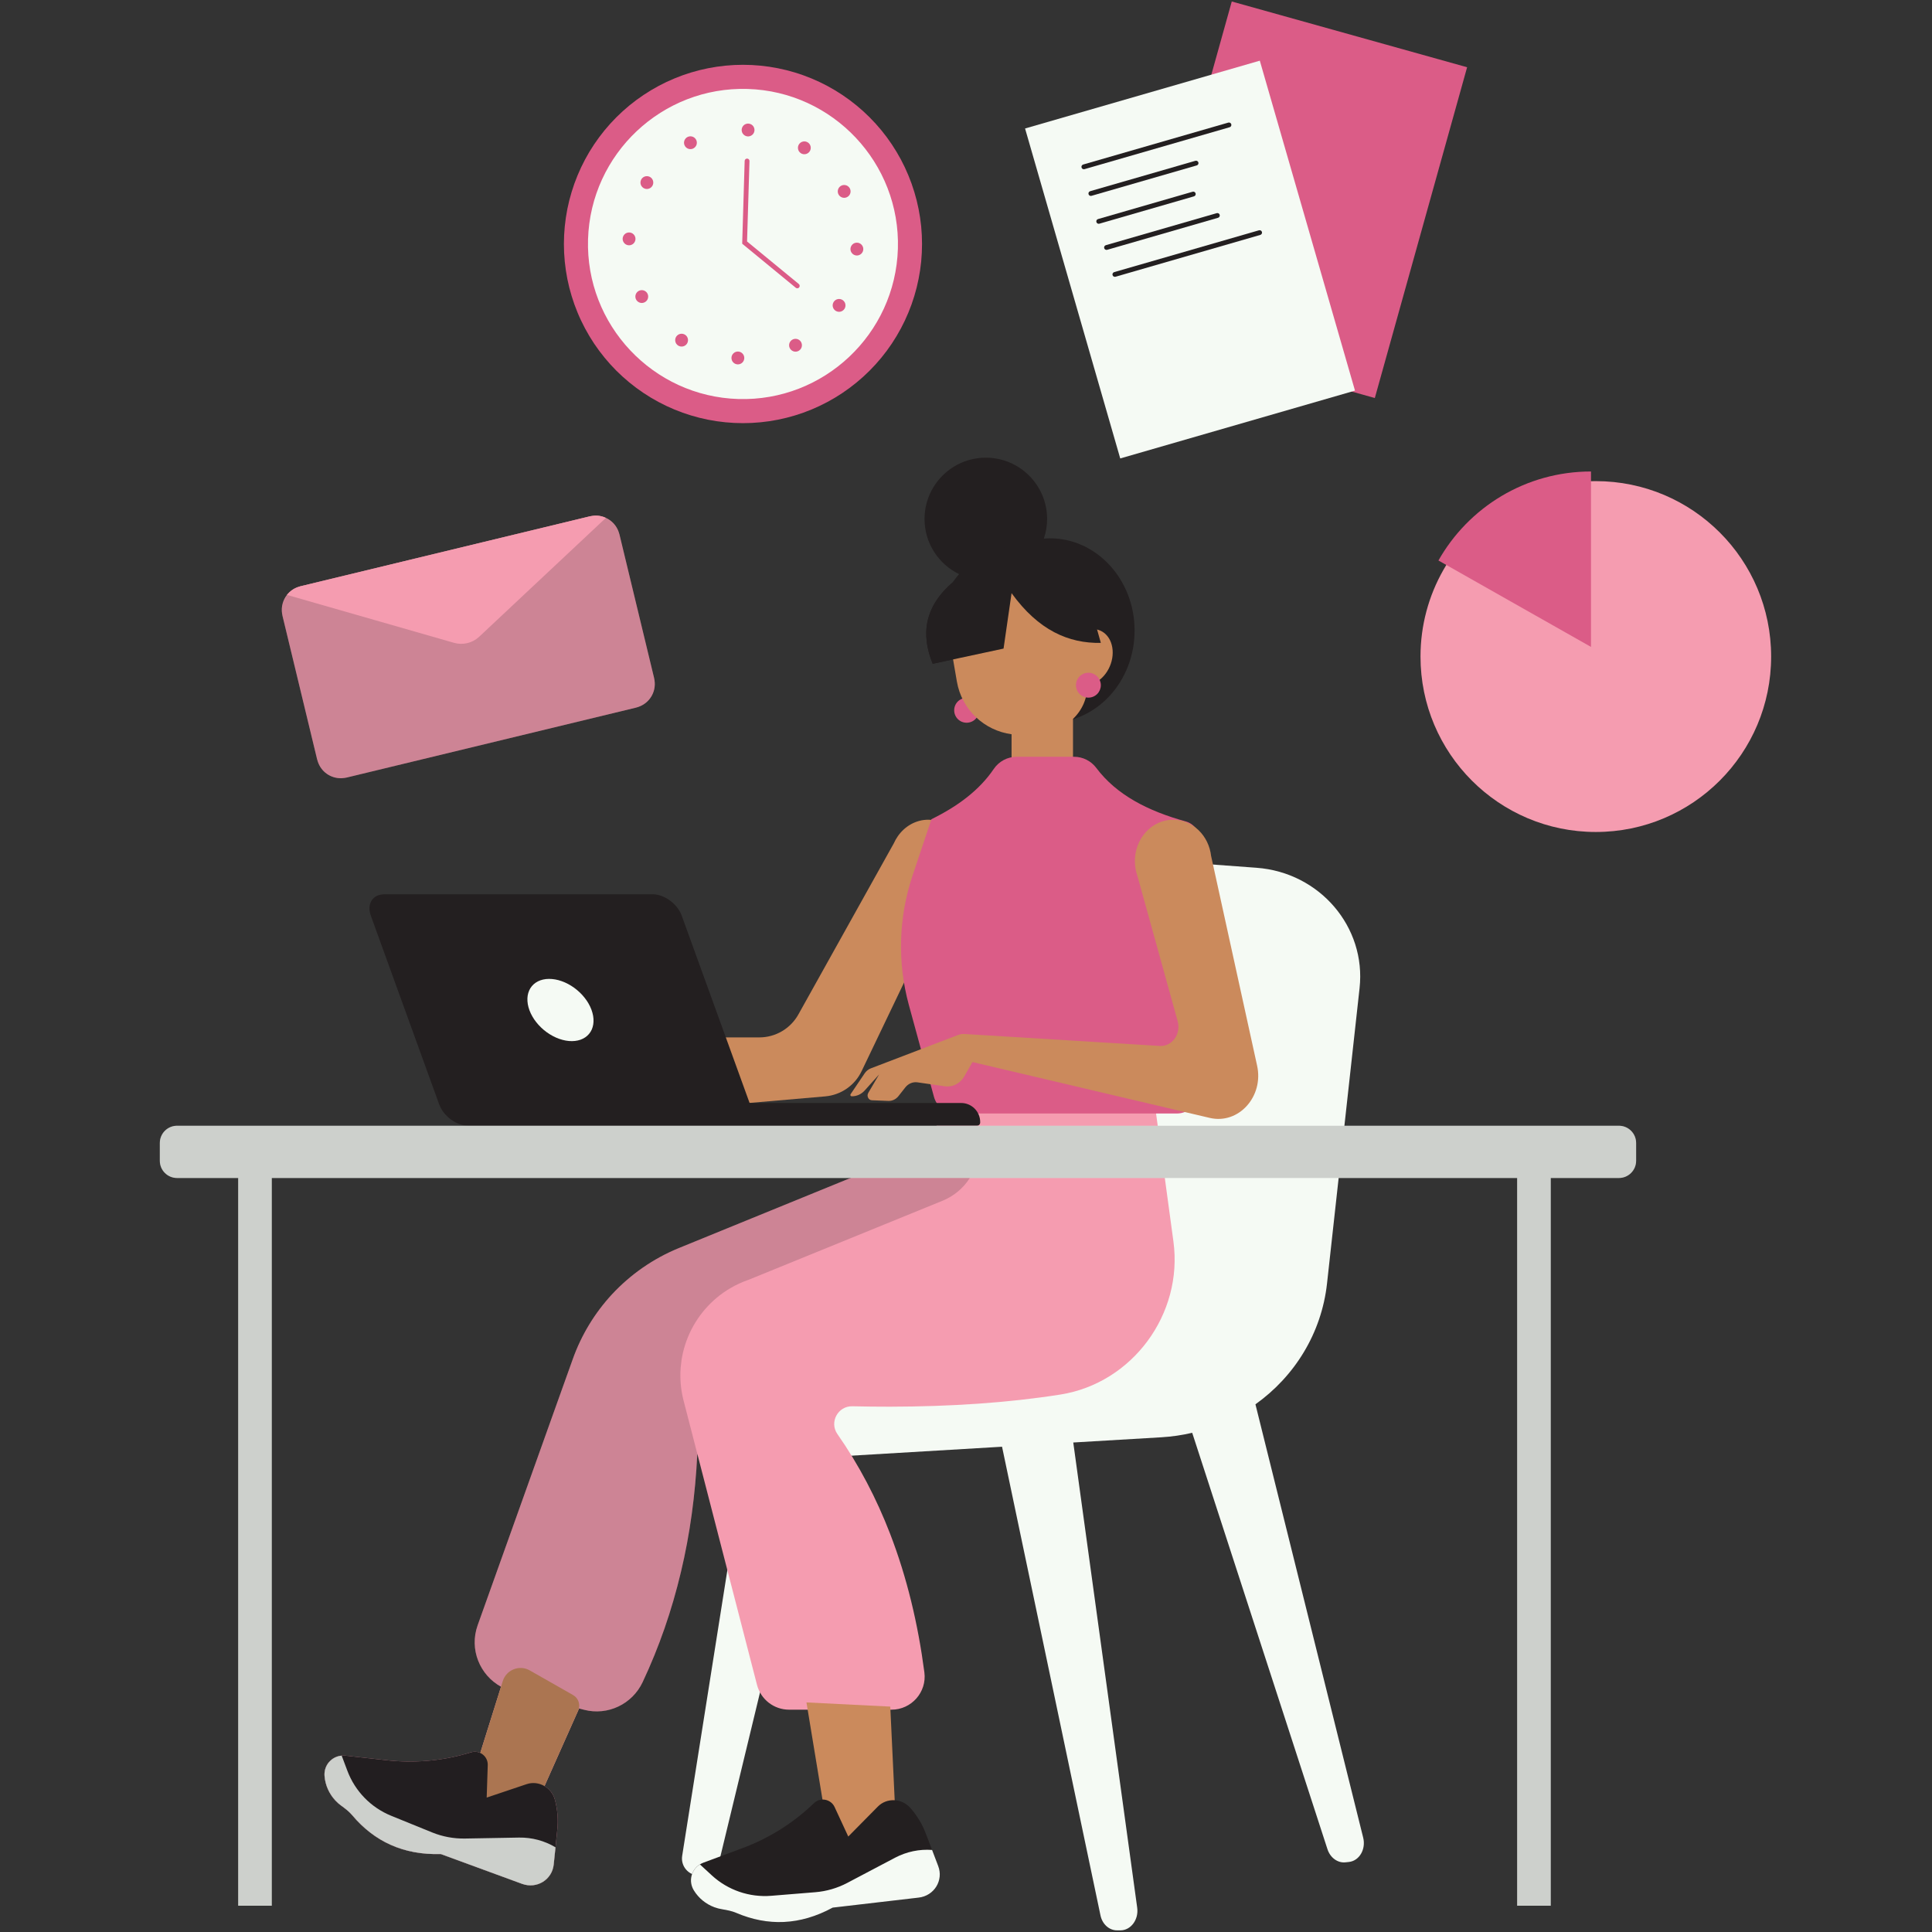
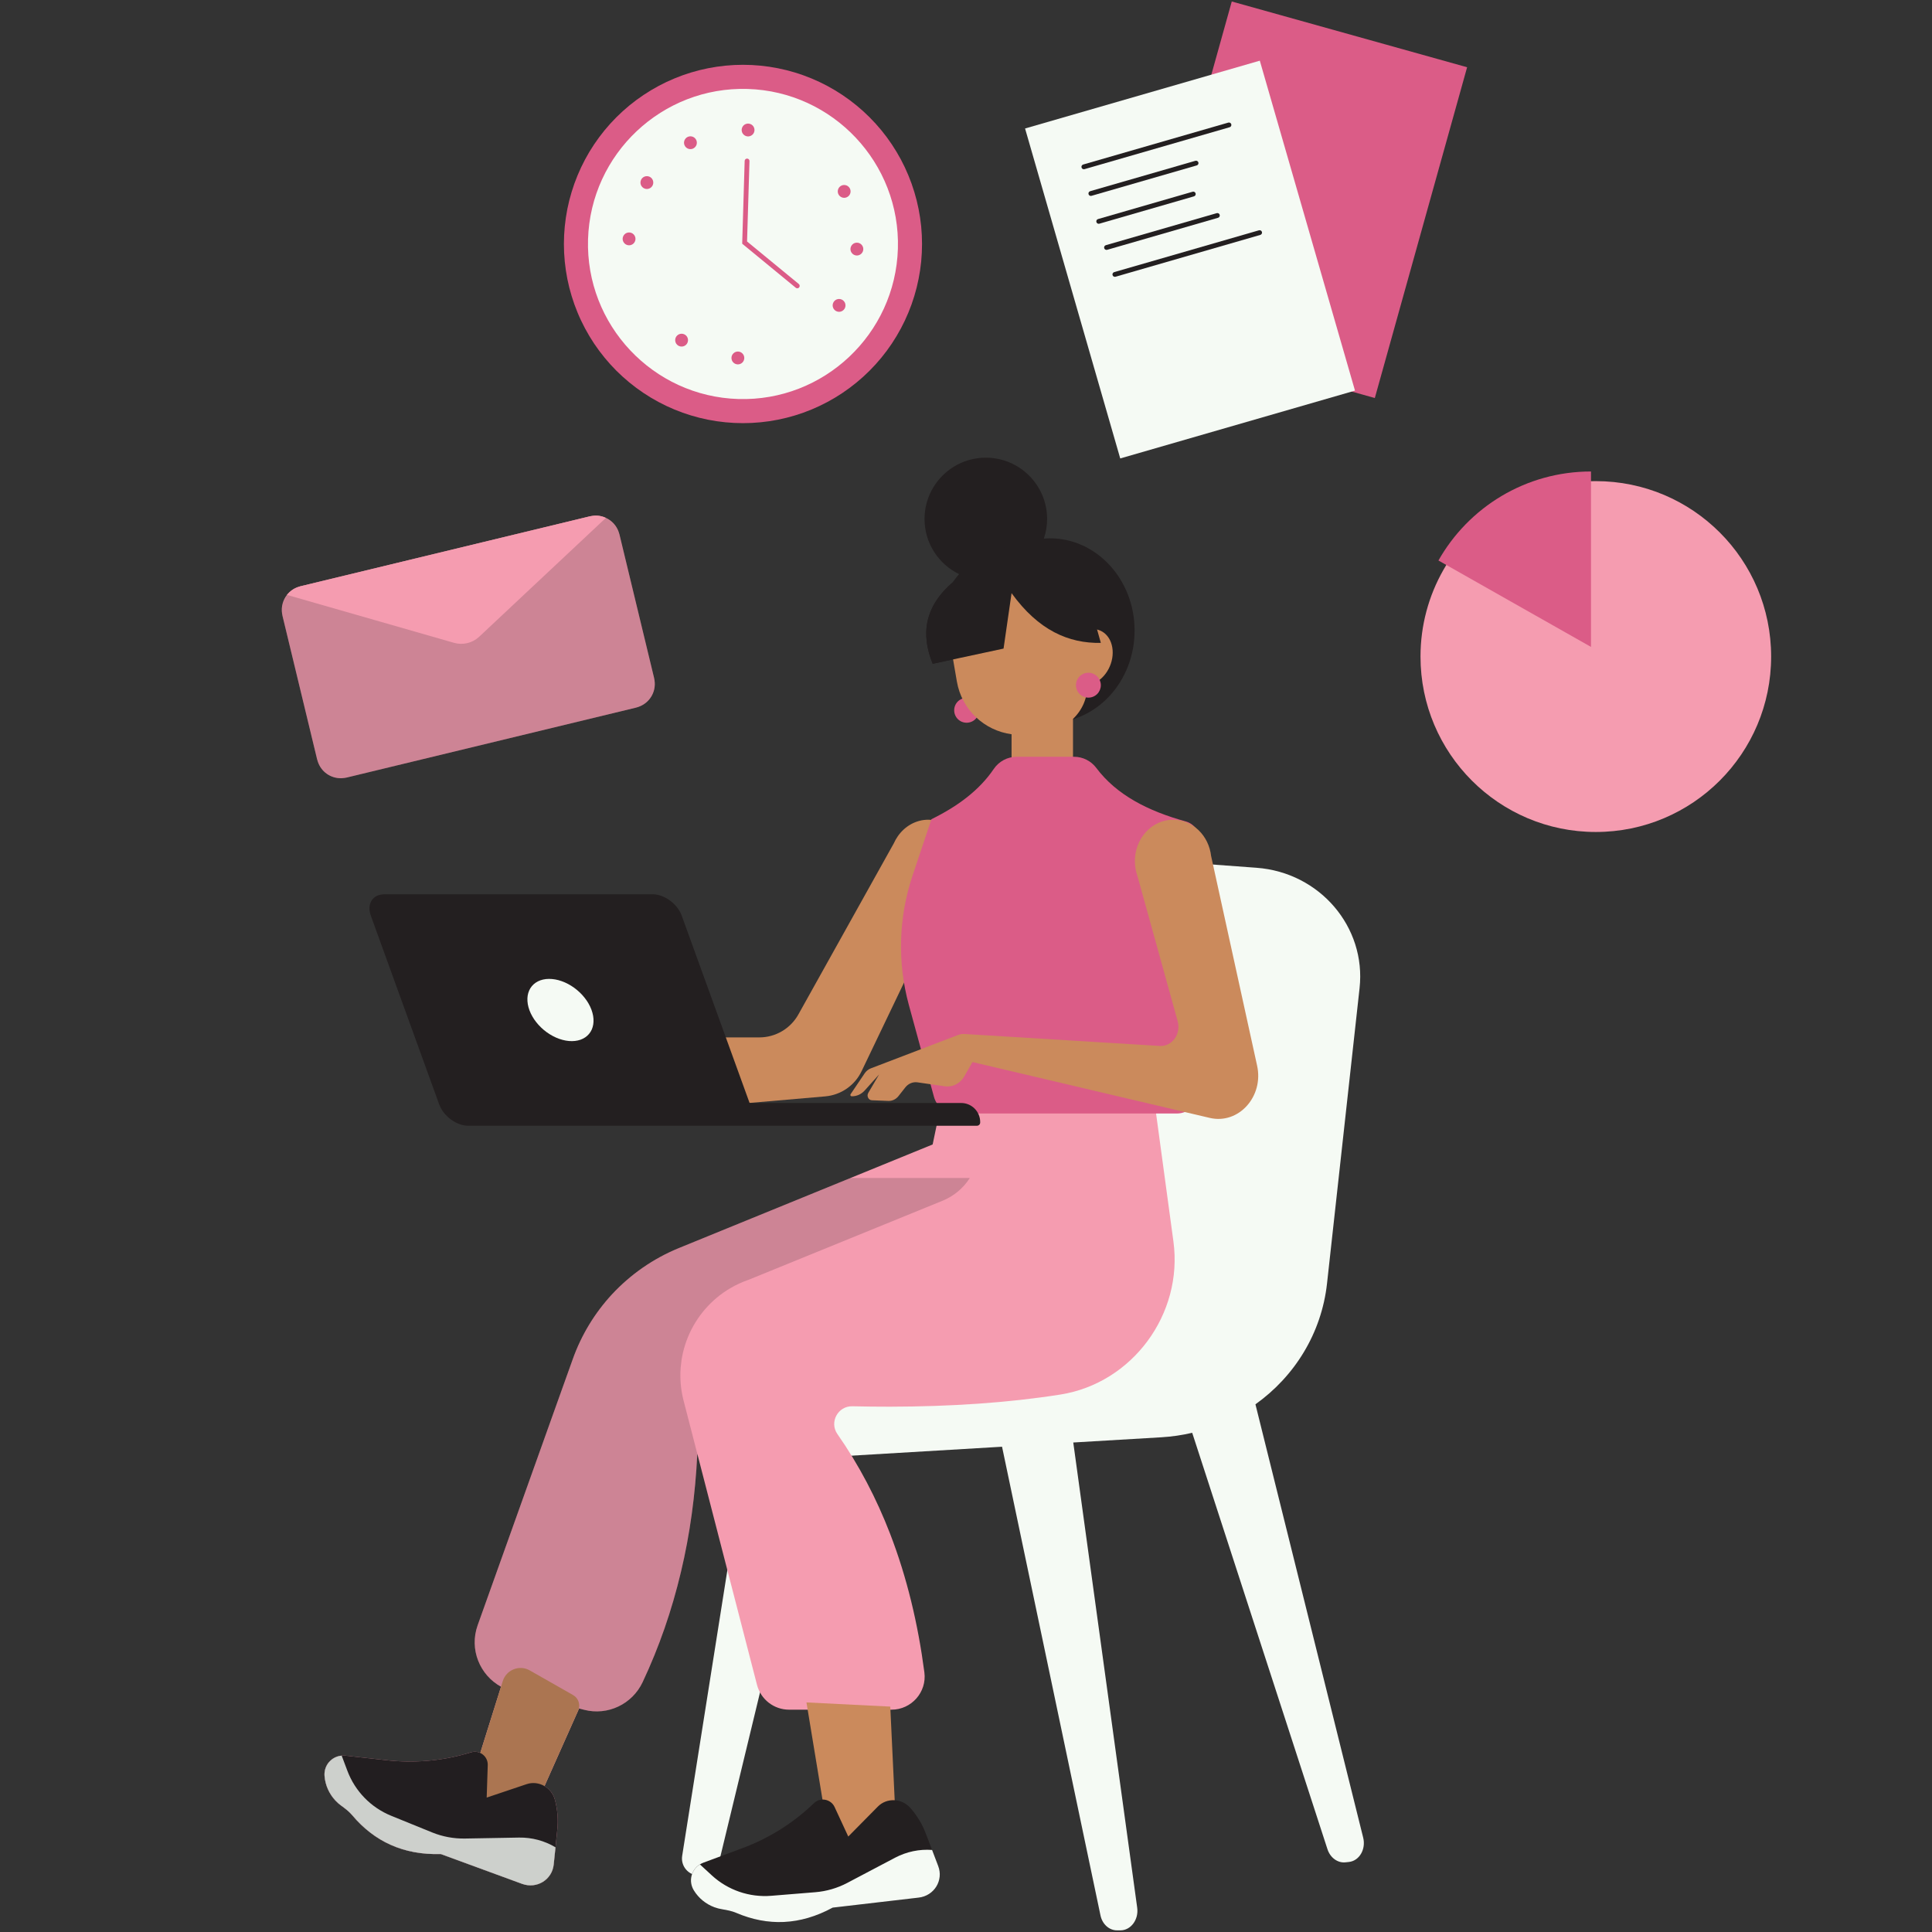
<svg xmlns="http://www.w3.org/2000/svg" width="500" zoomAndPan="magnify" viewBox="0 0 375 375" height="500" preserveAspectRatio="xMidYMid meet" version="1.2">
  <rect x="0" y="0" width="375" height="375" fill="#333333" stroke="none" />
  <defs>
    <clipPath id="b65cd5ac83">
      <path d="M 275 93 L 343.773 93 L 343.773 162 L 275 162 Z M 275 93 " />
    </clipPath>
    <clipPath id="d96530d307">
-       <path d="M 31.023 218 L 318 218 L 318 370 L 31.023 370 Z M 31.023 218 " />
-     </clipPath>
+       </clipPath>
  </defs>
  <g id="c36e719390">
    <path style=" stroke:none;fill-rule:nonzero;fill:#231f20;fill-opacity:1;" d="M 203.777 104.484 C 203.387 104.484 203 104.52 202.613 104.547 C 203.016 103.352 203.246 102.074 203.246 100.742 C 203.246 94.168 197.918 88.836 191.348 88.836 C 184.777 88.836 179.453 94.168 179.453 100.742 C 179.453 105.461 182.207 109.531 186.188 111.453 C 185.766 111.941 185.348 112.449 184.949 113.004 C 179.406 117.773 178.707 123.125 181.035 128.84 L 187.988 127.348 C 189.969 134.816 196.281 140.281 203.777 140.281 C 212.859 140.281 220.223 132.266 220.223 122.383 C 220.223 112.496 212.859 104.484 203.777 104.484 Z M 203.777 104.484 " />
    <path style=" stroke:none;fill-rule:nonzero;fill:#db5c87;fill-opacity:1;" d="M 190.035 137.867 C 190.035 138.188 189.973 138.492 189.852 138.789 C 189.727 139.086 189.555 139.348 189.328 139.574 C 189.102 139.801 188.84 139.977 188.543 140.098 C 188.25 140.219 187.941 140.281 187.621 140.281 C 187.301 140.281 186.992 140.219 186.695 140.098 C 186.402 139.977 186.141 139.801 185.914 139.574 C 185.688 139.348 185.512 139.086 185.391 138.789 C 185.266 138.492 185.207 138.188 185.207 137.867 C 185.207 137.547 185.266 137.238 185.391 136.941 C 185.512 136.645 185.688 136.383 185.914 136.156 C 186.141 135.93 186.402 135.758 186.695 135.633 C 186.992 135.512 187.301 135.449 187.621 135.449 C 187.941 135.449 188.25 135.512 188.543 135.633 C 188.84 135.758 189.102 135.93 189.328 136.156 C 189.555 136.383 189.727 136.645 189.852 136.941 C 189.973 137.238 190.035 137.547 190.035 137.867 Z M 190.035 137.867 " />
    <path style=" stroke:none;fill-rule:nonzero;fill:#cb8a5c;fill-opacity:1;" d="M 215.891 125.648 C 215.406 122.828 212.988 121.395 210.496 122.445 C 210.141 122.594 209.809 122.797 209.492 123.027 L 207.258 110.031 C 206.992 108.484 205.523 107.449 203.98 107.715 L 192.793 109.641 C 186.914 110.652 182.969 116.238 183.98 122.121 L 185.73 132.289 C 186.676 137.785 191.094 141.816 196.344 142.516 L 196.344 154.57 L 208.27 154.57 L 208.27 139.531 C 210.043 137.859 211.098 135.488 211.07 132.953 C 211.457 132.906 211.852 132.824 212.25 132.656 C 214.746 131.605 216.375 128.469 215.891 125.648 Z M 215.891 125.648 " />
    <path style=" stroke:none;fill-rule:nonzero;fill:#db5c87;fill-opacity:1;" d="M 213.672 132.996 C 213.672 133.316 213.609 133.621 213.488 133.918 C 213.363 134.215 213.191 134.477 212.965 134.703 C 212.738 134.93 212.477 135.105 212.18 135.227 C 211.887 135.348 211.578 135.41 211.258 135.41 C 210.938 135.41 210.629 135.348 210.332 135.227 C 210.035 135.105 209.777 134.93 209.551 134.703 C 209.324 134.477 209.148 134.215 209.027 133.918 C 208.902 133.621 208.844 133.316 208.844 132.996 C 208.844 132.676 208.902 132.367 209.027 132.07 C 209.148 131.773 209.324 131.512 209.551 131.285 C 209.777 131.059 210.035 130.887 210.332 130.762 C 210.629 130.641 210.938 130.578 211.258 130.578 C 211.578 130.578 211.887 130.641 212.18 130.762 C 212.477 130.887 212.738 131.059 212.965 131.285 C 213.191 131.512 213.363 131.773 213.488 132.07 C 213.609 132.367 213.672 132.676 213.672 132.996 Z M 213.672 132.996 " />
    <path style=" stroke:none;fill-rule:nonzero;fill:#231f20;fill-opacity:1;" d="M 196.344 115.129 L 194.789 125.891 L 181.035 128.84 C 178.707 123.125 179.406 117.773 184.949 113.004 C 189.312 106.922 195.207 105.164 202.031 106.023 C 206.062 106.535 209.371 109.477 210.469 113.391 L 213.672 124.785 C 207.426 124.906 201.559 122.348 196.344 115.129 Z M 196.344 115.129 " />
    <path style=" stroke:none;fill-rule:nonzero;fill:#f5faf4;fill-opacity:1;" d="M 264.594 356.688 L 243.68 272.574 C 251.273 267.164 256.508 258.789 257.574 249.129 L 263.891 191.805 C 265.203 179.922 256.148 169.34 243.898 168.434 L 226.422 167.145 L 204.426 222.566 L 152.754 251.578 L 156.766 275.949 C 156.727 275.941 156.691 275.926 156.652 275.918 L 149.391 274.555 C 147.566 274.215 145.816 275.449 145.527 277.285 L 132.41 360.215 C 132.094 362.219 133.641 364.031 135.668 364.031 L 136.336 364.031 C 137.859 364.031 139.184 362.988 139.543 361.508 L 158.527 282.945 L 194.496 280.809 L 213.602 371.773 C 213.957 373.48 215.285 374.68 216.809 374.68 L 217.473 374.68 C 219.5 374.68 221.047 372.594 220.73 370.289 L 208.32 279.988 L 225.461 278.973 C 227.492 278.852 229.48 278.555 231.406 278.105 L 257.66 358.93 C 258.199 360.586 259.645 361.641 261.16 361.477 L 261.824 361.406 C 263.84 361.188 265.156 358.945 264.594 356.688 Z M 264.594 356.688 " />
    <g clip-rule="nonzero" clip-path="url(#b65cd5ac83)">
      <path style=" stroke:none;fill-rule:nonzero;fill:#f59cb0;fill-opacity:1;" d="M 343.777 127.438 C 343.777 146.238 328.547 161.488 309.746 161.488 C 290.957 161.488 275.719 146.238 275.719 127.438 C 275.719 121.344 277.324 115.617 280.137 110.664 C 285.973 100.348 297.047 93.387 309.746 93.387 C 328.547 93.387 343.777 108.625 343.777 127.438 Z M 343.777 127.438 " />
    </g>
    <path style=" stroke:none;fill-rule:nonzero;fill:#f59cb0;fill-opacity:1;" d="M 227.762 240.984 L 223.691 210.961 L 204.633 213.109 L 183.383 210.844 L 181.027 222.137 L 131.805 242.234 C 126.801 244.273 122.383 247.367 118.781 251.238 C 115.461 254.832 112.848 259.102 111.172 263.812 L 107.824 273.168 L 92.707 315.473 C 91.051 320.125 93.113 325.129 97.254 327.395 L 93.219 340.246 C 92.719 340.016 92.125 339.934 91.527 340.098 L 90.457 340.41 C 85.492 341.82 80.27 342.254 75.059 341.66 L 67.074 340.773 C 66.816 340.75 66.559 340.75 66.328 340.773 C 64.332 340.934 62.816 342.66 62.992 344.75 C 63.145 346.523 63.891 348.168 65.066 349.449 C 65.43 349.836 65.836 350.195 66.281 350.512 C 67.039 351.059 67.785 351.633 68.379 352.355 C 72.668 357.43 78.309 360.09 85.551 359.867 L 101.344 365.652 C 104.188 366.691 107.184 364.859 107.477 361.871 L 107.824 358.559 L 108.176 355.074 C 108.359 353.242 108.223 351.387 107.766 349.566 L 107.719 349.391 C 107.43 348.203 106.66 347.258 105.68 346.688 L 112.395 331.617 L 113.375 331.871 C 117.953 333.051 122.723 330.789 124.738 326.496 C 127.922 319.73 130.391 312.613 132.164 305.148 C 133.914 297.824 134.961 290.16 135.348 282.172 L 141.281 305.148 L 146.934 327.031 C 147.668 329.867 150.23 331.848 153.156 331.848 L 173.043 331.848 C 176.914 331.848 179.922 328.441 179.422 324.605 C 178.184 315.18 176.039 306.176 172.766 297.695 C 170.129 290.871 166.762 284.398 162.531 278.336 C 160.934 276.047 162.648 272.887 165.434 272.957 C 167.902 273.016 170.352 273.039 172.766 273.039 C 184.504 273.016 195.566 272.293 205.801 270.684 C 219.801 268.477 229.672 255.039 227.762 240.984 Z M 227.762 240.984 " />
    <path style=" stroke:none;fill-rule:nonzero;fill:#db5c87;fill-opacity:1;" d="M 308.812 91.516 L 308.812 125.566 L 279.199 108.793 C 285.035 98.477 296.113 91.516 308.812 91.516 Z M 308.812 91.516 " />
    <path style=" stroke:none;fill-rule:nonzero;fill:#db5c87;fill-opacity:1;" d="M 178.965 47.355 C 178.965 48.496 178.91 49.633 178.801 50.766 C 178.688 51.898 178.52 53.023 178.297 54.141 C 178.078 55.258 177.801 56.363 177.469 57.453 C 177.141 58.543 176.758 59.613 176.32 60.664 C 175.887 61.719 175.398 62.746 174.863 63.75 C 174.324 64.754 173.742 65.73 173.109 66.68 C 172.477 67.625 171.801 68.539 171.078 69.418 C 170.355 70.301 169.59 71.145 168.785 71.949 C 167.98 72.754 167.141 73.516 166.258 74.238 C 165.379 74.961 164.465 75.641 163.52 76.273 C 162.574 76.906 161.598 77.492 160.594 78.027 C 159.59 78.566 158.562 79.051 157.512 79.488 C 156.461 79.922 155.391 80.305 154.301 80.637 C 153.211 80.969 152.109 81.242 150.992 81.465 C 149.875 81.688 148.75 81.855 147.617 81.965 C 146.484 82.078 145.348 82.133 144.211 82.133 C 143.074 82.133 141.938 82.078 140.805 81.965 C 139.672 81.855 138.547 81.688 137.43 81.465 C 136.312 81.242 135.211 80.969 134.121 80.637 C 133.031 80.305 131.961 79.922 130.91 79.488 C 129.859 79.051 128.832 78.566 127.828 78.027 C 126.824 77.492 125.848 76.906 124.902 76.273 C 123.953 75.641 123.043 74.961 122.16 74.238 C 121.281 73.516 120.441 72.754 119.633 71.949 C 118.828 71.145 118.066 70.301 117.344 69.418 C 116.621 68.539 115.945 67.625 115.312 66.68 C 114.68 65.73 114.094 64.754 113.559 63.75 C 113.023 62.746 112.535 61.719 112.102 60.664 C 111.664 59.613 111.281 58.543 110.953 57.453 C 110.621 56.363 110.344 55.258 110.121 54.141 C 109.902 53.023 109.734 51.898 109.621 50.766 C 109.512 49.633 109.453 48.496 109.453 47.355 C 109.453 46.219 109.512 45.082 109.621 43.949 C 109.734 42.812 109.902 41.688 110.121 40.57 C 110.344 39.453 110.621 38.352 110.953 37.262 C 111.281 36.172 111.664 35.102 112.102 34.047 C 112.535 32.996 113.023 31.965 113.559 30.961 C 114.094 29.957 114.68 28.98 115.312 28.035 C 115.945 27.086 116.621 26.176 117.344 25.293 C 118.066 24.414 118.828 23.57 119.633 22.766 C 120.441 21.961 121.281 21.195 122.16 20.473 C 123.043 19.75 123.953 19.074 124.902 18.441 C 125.848 17.809 126.824 17.223 127.828 16.684 C 128.832 16.148 129.859 15.66 130.91 15.227 C 131.961 14.789 133.031 14.406 134.121 14.074 C 135.211 13.746 136.312 13.469 137.43 13.246 C 138.547 13.023 139.672 12.859 140.805 12.746 C 141.938 12.633 143.074 12.578 144.211 12.578 C 145.348 12.578 146.484 12.633 147.617 12.746 C 148.75 12.859 149.875 13.023 150.992 13.246 C 152.109 13.469 153.211 13.746 154.301 14.074 C 155.391 14.406 156.461 14.789 157.512 15.227 C 158.562 15.66 159.59 16.148 160.594 16.684 C 161.598 17.223 162.574 17.809 163.52 18.441 C 164.465 19.074 165.379 19.75 166.258 20.473 C 167.141 21.195 167.98 21.961 168.785 22.766 C 169.59 23.57 170.355 24.414 171.078 25.293 C 171.801 26.176 172.477 27.086 173.109 28.035 C 173.742 28.98 174.324 29.957 174.863 30.961 C 175.398 31.965 175.887 32.996 176.32 34.047 C 176.758 35.102 177.141 36.172 177.469 37.262 C 177.801 38.352 178.078 39.453 178.297 40.57 C 178.52 41.688 178.688 42.812 178.801 43.949 C 178.91 45.082 178.965 46.219 178.965 47.355 Z M 178.965 47.355 " />
    <path style=" stroke:none;fill-rule:nonzero;fill:#f5faf4;fill-opacity:1;" d="M 143.309 77.449 C 126.727 76.949 113.641 63.047 114.137 46.453 C 114.637 29.859 128.531 16.766 145.113 17.266 C 161.695 17.762 174.781 31.668 174.281 48.262 C 173.785 64.852 159.891 77.945 143.309 77.449 Z M 143.309 77.449 " />
    <path style=" stroke:none;fill-rule:nonzero;fill:#db5c87;fill-opacity:1;" d="M 146.445 25.234 C 146.445 25.398 146.414 25.559 146.352 25.711 C 146.289 25.863 146.199 25.996 146.082 26.113 C 145.965 26.23 145.828 26.32 145.676 26.383 C 145.523 26.445 145.367 26.48 145.199 26.48 C 145.035 26.48 144.875 26.445 144.723 26.383 C 144.57 26.32 144.438 26.23 144.32 26.113 C 144.203 25.996 144.113 25.863 144.051 25.711 C 143.988 25.559 143.957 25.398 143.957 25.234 C 143.957 25.066 143.988 24.91 144.051 24.758 C 144.113 24.605 144.203 24.469 144.32 24.352 C 144.438 24.234 144.57 24.145 144.723 24.082 C 144.875 24.02 145.035 23.988 145.199 23.988 C 145.367 23.988 145.523 24.02 145.676 24.082 C 145.828 24.145 145.965 24.234 146.082 24.352 C 146.199 24.469 146.289 24.605 146.352 24.758 C 146.414 24.91 146.445 25.066 146.445 25.234 Z M 146.445 25.234 " />
    <path style=" stroke:none;fill-rule:nonzero;fill:#db5c87;fill-opacity:1;" d="M 135.258 27.699 C 135.258 27.867 135.227 28.023 135.164 28.18 C 135.098 28.332 135.008 28.465 134.891 28.582 C 134.777 28.699 134.641 28.789 134.488 28.852 C 134.336 28.914 134.176 28.945 134.012 28.945 C 133.848 28.945 133.688 28.914 133.535 28.852 C 133.383 28.789 133.25 28.699 133.133 28.582 C 133.016 28.465 132.926 28.332 132.863 28.18 C 132.801 28.023 132.766 27.867 132.766 27.699 C 132.766 27.535 132.801 27.379 132.863 27.223 C 132.926 27.07 133.016 26.938 133.133 26.82 C 133.25 26.703 133.383 26.613 133.535 26.551 C 133.688 26.488 133.848 26.457 134.012 26.457 C 134.176 26.457 134.336 26.488 134.488 26.551 C 134.641 26.613 134.777 26.703 134.891 26.82 C 135.008 26.938 135.098 27.07 135.164 27.223 C 135.227 27.379 135.258 27.535 135.258 27.699 Z M 135.258 27.699 " />
    <path style=" stroke:none;fill-rule:nonzero;fill:#db5c87;fill-opacity:1;" d="M 126.801 35.438 C 126.801 35.602 126.77 35.762 126.707 35.914 C 126.645 36.066 126.555 36.199 126.438 36.316 C 126.32 36.434 126.188 36.523 126.035 36.586 C 125.883 36.652 125.723 36.684 125.559 36.684 C 125.391 36.684 125.234 36.652 125.082 36.586 C 124.93 36.523 124.793 36.434 124.676 36.316 C 124.562 36.199 124.469 36.066 124.406 35.914 C 124.344 35.762 124.312 35.602 124.312 35.438 C 124.312 35.273 124.344 35.113 124.406 34.961 C 124.469 34.809 124.562 34.672 124.676 34.555 C 124.793 34.438 124.93 34.348 125.082 34.285 C 125.234 34.223 125.391 34.191 125.559 34.191 C 125.723 34.191 125.883 34.223 126.035 34.285 C 126.188 34.348 126.32 34.438 126.438 34.555 C 126.555 34.672 126.645 34.809 126.707 34.961 C 126.77 35.113 126.801 35.273 126.801 35.438 Z M 126.801 35.438 " />
    <path style=" stroke:none;fill-rule:nonzero;fill:#db5c87;fill-opacity:1;" d="M 123.348 46.367 C 123.348 46.531 123.316 46.691 123.25 46.844 C 123.188 46.996 123.098 47.129 122.98 47.246 C 122.863 47.363 122.73 47.453 122.578 47.516 C 122.426 47.582 122.266 47.613 122.102 47.613 C 121.938 47.613 121.777 47.582 121.625 47.516 C 121.473 47.453 121.336 47.363 121.223 47.246 C 121.105 47.129 121.016 46.996 120.953 46.844 C 120.887 46.691 120.855 46.531 120.855 46.367 C 120.855 46.199 120.887 46.043 120.953 45.891 C 121.016 45.738 121.105 45.602 121.223 45.484 C 121.336 45.367 121.473 45.277 121.625 45.215 C 121.777 45.152 121.938 45.121 122.102 45.121 C 122.266 45.121 122.426 45.152 122.578 45.215 C 122.73 45.277 122.863 45.367 122.98 45.484 C 123.098 45.602 123.188 45.738 123.25 45.891 C 123.316 46.043 123.348 46.199 123.348 46.367 Z M 123.348 46.367 " />
-     <path style=" stroke:none;fill-rule:nonzero;fill:#db5c87;fill-opacity:1;" d="M 125.812 57.562 C 125.812 57.727 125.781 57.887 125.719 58.039 C 125.656 58.191 125.566 58.324 125.449 58.441 C 125.332 58.559 125.195 58.648 125.043 58.711 C 124.891 58.777 124.734 58.809 124.566 58.809 C 124.402 58.809 124.242 58.777 124.09 58.711 C 123.938 58.648 123.805 58.559 123.688 58.441 C 123.57 58.324 123.48 58.191 123.418 58.039 C 123.355 57.887 123.324 57.727 123.324 57.562 C 123.324 57.395 123.355 57.238 123.418 57.086 C 123.48 56.934 123.57 56.797 123.688 56.68 C 123.805 56.562 123.938 56.473 124.09 56.41 C 124.242 56.348 124.402 56.316 124.566 56.316 C 124.734 56.316 124.891 56.348 125.043 56.41 C 125.195 56.473 125.332 56.562 125.449 56.68 C 125.566 56.797 125.656 56.934 125.719 57.086 C 125.781 57.238 125.812 57.395 125.812 57.562 Z M 125.812 57.562 " />
    <path style=" stroke:none;fill-rule:nonzero;fill:#db5c87;fill-opacity:1;" d="M 133.543 66.02 C 133.543 66.188 133.512 66.344 133.449 66.5 C 133.387 66.652 133.297 66.785 133.18 66.902 C 133.062 67.02 132.926 67.109 132.773 67.172 C 132.621 67.234 132.465 67.266 132.297 67.266 C 132.133 67.266 131.977 67.234 131.824 67.172 C 131.668 67.109 131.535 67.02 131.418 66.902 C 131.301 66.785 131.211 66.652 131.148 66.5 C 131.086 66.344 131.055 66.188 131.055 66.02 C 131.055 65.855 131.086 65.695 131.148 65.543 C 131.211 65.391 131.301 65.258 131.418 65.141 C 131.535 65.023 131.668 64.934 131.824 64.871 C 131.977 64.809 132.133 64.777 132.297 64.777 C 132.465 64.777 132.621 64.809 132.773 64.871 C 132.926 64.934 133.062 65.023 133.18 65.141 C 133.297 65.258 133.387 65.391 133.449 65.543 C 133.512 65.695 133.543 65.855 133.543 66.02 Z M 133.543 66.02 " />
    <path style=" stroke:none;fill-rule:nonzero;fill:#db5c87;fill-opacity:1;" d="M 144.465 69.48 C 144.465 69.645 144.434 69.805 144.371 69.957 C 144.309 70.109 144.219 70.246 144.102 70.363 C 143.984 70.48 143.852 70.57 143.699 70.633 C 143.547 70.695 143.387 70.727 143.223 70.727 C 143.055 70.727 142.898 70.695 142.746 70.633 C 142.594 70.57 142.457 70.48 142.34 70.363 C 142.223 70.246 142.133 70.109 142.07 69.957 C 142.008 69.805 141.977 69.645 141.977 69.48 C 141.977 69.316 142.008 69.156 142.07 69.004 C 142.133 68.852 142.223 68.719 142.34 68.602 C 142.457 68.484 142.594 68.395 142.746 68.328 C 142.898 68.266 143.055 68.234 143.223 68.234 C 143.387 68.234 143.547 68.266 143.699 68.328 C 143.852 68.395 143.984 68.484 144.102 68.602 C 144.219 68.719 144.309 68.852 144.371 69.004 C 144.434 69.156 144.465 69.316 144.465 69.48 Z M 144.465 69.48 " />
-     <path style=" stroke:none;fill-rule:nonzero;fill:#db5c87;fill-opacity:1;" d="M 155.652 67.012 C 155.652 67.176 155.621 67.336 155.559 67.488 C 155.496 67.641 155.406 67.777 155.289 67.891 C 155.172 68.008 155.039 68.098 154.887 68.164 C 154.734 68.227 154.574 68.258 154.41 68.258 C 154.242 68.258 154.086 68.227 153.934 68.164 C 153.781 68.098 153.645 68.008 153.527 67.891 C 153.414 67.777 153.32 67.641 153.258 67.488 C 153.195 67.336 153.164 67.176 153.164 67.012 C 153.164 66.848 153.195 66.688 153.258 66.535 C 153.32 66.383 153.414 66.246 153.527 66.129 C 153.645 66.016 153.781 65.926 153.934 65.859 C 154.086 65.797 154.242 65.766 154.41 65.766 C 154.574 65.766 154.734 65.797 154.887 65.859 C 155.039 65.926 155.172 66.016 155.289 66.129 C 155.406 66.246 155.496 66.383 155.559 66.535 C 155.621 66.688 155.652 66.848 155.652 67.012 Z M 155.652 67.012 " />
    <path style=" stroke:none;fill-rule:nonzero;fill:#db5c87;fill-opacity:1;" d="M 164.109 59.277 C 164.109 59.441 164.078 59.602 164.016 59.754 C 163.949 59.906 163.859 60.039 163.742 60.156 C 163.629 60.273 163.492 60.363 163.34 60.426 C 163.188 60.488 163.027 60.523 162.863 60.523 C 162.699 60.523 162.539 60.488 162.387 60.426 C 162.234 60.363 162.102 60.273 161.984 60.156 C 161.867 60.039 161.777 59.906 161.715 59.754 C 161.652 59.602 161.617 59.441 161.617 59.277 C 161.617 59.109 161.652 58.953 161.715 58.801 C 161.777 58.648 161.867 58.512 161.984 58.395 C 162.102 58.277 162.234 58.188 162.387 58.125 C 162.539 58.062 162.699 58.031 162.863 58.031 C 163.027 58.031 163.188 58.062 163.34 58.125 C 163.492 58.188 163.629 58.277 163.742 58.395 C 163.859 58.512 163.949 58.648 164.016 58.801 C 164.078 58.953 164.109 59.109 164.109 59.277 Z M 164.109 59.277 " />
    <path style=" stroke:none;fill-rule:nonzero;fill:#db5c87;fill-opacity:1;" d="M 167.566 48.348 C 167.566 48.512 167.535 48.672 167.469 48.824 C 167.406 48.977 167.316 49.109 167.199 49.227 C 167.082 49.344 166.949 49.434 166.797 49.496 C 166.645 49.562 166.484 49.594 166.32 49.594 C 166.156 49.594 165.996 49.562 165.844 49.496 C 165.691 49.434 165.555 49.344 165.441 49.227 C 165.324 49.109 165.234 48.977 165.168 48.824 C 165.105 48.672 165.074 48.512 165.074 48.348 C 165.074 48.18 165.105 48.023 165.168 47.871 C 165.234 47.719 165.324 47.582 165.441 47.465 C 165.555 47.348 165.691 47.258 165.844 47.195 C 165.996 47.133 166.156 47.102 166.32 47.102 C 166.484 47.102 166.645 47.133 166.797 47.195 C 166.949 47.258 167.082 47.348 167.199 47.465 C 167.316 47.582 167.406 47.719 167.469 47.871 C 167.535 48.023 167.566 48.18 167.566 48.348 Z M 167.566 48.348 " />
    <path style=" stroke:none;fill-rule:nonzero;fill:#db5c87;fill-opacity:1;" d="M 165.098 37.152 C 165.098 37.316 165.066 37.477 165.004 37.629 C 164.941 37.781 164.852 37.914 164.734 38.031 C 164.617 38.148 164.48 38.238 164.328 38.301 C 164.176 38.367 164.02 38.398 163.852 38.398 C 163.688 38.398 163.531 38.367 163.379 38.301 C 163.223 38.238 163.09 38.148 162.973 38.031 C 162.855 37.914 162.766 37.781 162.703 37.629 C 162.641 37.477 162.609 37.316 162.609 37.152 C 162.609 36.984 162.641 36.828 162.703 36.676 C 162.766 36.523 162.855 36.387 162.973 36.27 C 163.09 36.152 163.223 36.062 163.379 36 C 163.531 35.938 163.688 35.906 163.852 35.906 C 164.02 35.906 164.176 35.938 164.328 36 C 164.48 36.062 164.617 36.152 164.734 36.27 C 164.852 36.387 164.941 36.523 165.004 36.676 C 165.066 36.828 165.098 36.984 165.098 37.152 Z M 165.098 37.152 " />
-     <path style=" stroke:none;fill-rule:nonzero;fill:#db5c87;fill-opacity:1;" d="M 157.367 28.691 C 157.367 28.855 157.336 29.016 157.273 29.168 C 157.211 29.32 157.121 29.457 157.004 29.57 C 156.887 29.688 156.75 29.777 156.598 29.844 C 156.445 29.906 156.289 29.938 156.121 29.938 C 155.957 29.938 155.801 29.906 155.645 29.844 C 155.492 29.777 155.359 29.688 155.242 29.57 C 155.125 29.457 155.035 29.32 154.973 29.168 C 154.91 29.016 154.879 28.855 154.879 28.691 C 154.879 28.527 154.91 28.367 154.973 28.215 C 155.035 28.062 155.125 27.926 155.242 27.809 C 155.359 27.695 155.492 27.605 155.645 27.539 C 155.801 27.477 155.957 27.445 156.121 27.445 C 156.289 27.445 156.445 27.477 156.598 27.539 C 156.75 27.605 156.887 27.695 157.004 27.809 C 157.121 27.926 157.211 28.062 157.273 28.215 C 157.336 28.367 157.367 28.527 157.367 28.691 Z M 157.367 28.691 " />
    <path style=" stroke:none;fill-rule:nonzero;fill:#db5c87;fill-opacity:1;" d="M 154.738 55.957 C 154.641 55.953 154.539 55.922 154.457 55.852 L 144.059 47.305 L 144.539 31.234 C 144.547 30.977 144.762 30.773 145.02 30.781 C 145.277 30.789 145.48 31.004 145.473 31.262 L 145.004 46.871 L 155.051 55.129 C 155.25 55.293 155.277 55.59 155.113 55.789 C 155.02 55.902 154.879 55.961 154.738 55.957 Z M 154.738 55.957 " />
    <path style=" stroke:none;fill-rule:nonzero;fill:#db5c87;fill-opacity:1;" d="M 221.172 64.492 L 239.086 0.289 L 284.766 13.051 L 266.852 77.254 Z M 221.172 64.492 " />
    <path style=" stroke:none;fill-rule:nonzero;fill:#f5faf4;fill-opacity:1;" d="M 198.965 24.941 L 244.527 11.777 L 263.004 75.82 L 217.438 88.984 Z M 198.965 24.941 " />
    <path style=" stroke:none;fill-rule:nonzero;fill:#231f20;fill-opacity:1;" d="M 238.672 24.695 L 210.504 32.832 C 210.254 32.906 209.996 32.762 209.926 32.516 C 209.852 32.266 209.996 32.008 210.242 31.934 L 238.414 23.797 C 238.66 23.727 238.922 23.871 238.992 24.117 C 239.062 24.367 238.922 24.625 238.672 24.695 Z M 238.672 24.695 " />
    <path style=" stroke:none;fill-rule:nonzero;fill:#231f20;fill-opacity:1;" d="M 232.285 32.109 L 211.863 38.008 C 211.613 38.082 211.355 37.938 211.285 37.691 C 211.211 37.441 211.355 37.184 211.605 37.109 L 232.027 31.211 C 232.273 31.141 232.531 31.285 232.605 31.531 C 232.676 31.781 232.535 32.039 232.285 32.109 Z M 232.285 32.109 " />
    <path style=" stroke:none;fill-rule:nonzero;fill:#231f20;fill-opacity:1;" d="M 231.746 38.113 L 213.387 43.418 C 213.137 43.488 212.879 43.344 212.809 43.098 C 212.738 42.848 212.879 42.59 213.129 42.52 L 231.488 37.215 C 231.734 37.145 231.996 37.285 232.066 37.535 C 232.137 37.781 231.996 38.043 231.746 38.113 Z M 231.746 38.113 " />
    <path style=" stroke:none;fill-rule:nonzero;fill:#231f20;fill-opacity:1;" d="M 236.422 42.273 L 214.902 48.488 C 214.656 48.559 214.398 48.418 214.324 48.168 C 214.254 47.922 214.398 47.664 214.645 47.59 L 236.164 41.375 C 236.414 41.305 236.672 41.445 236.742 41.695 C 236.812 41.941 236.672 42.199 236.422 42.273 Z M 236.422 42.273 " />
    <path style=" stroke:none;fill-rule:nonzero;fill:#231f20;fill-opacity:1;" d="M 244.621 45.598 L 216.523 53.715 C 216.277 53.785 216.02 53.645 215.945 53.395 C 215.875 53.148 216.02 52.887 216.266 52.816 L 244.363 44.703 C 244.609 44.629 244.867 44.773 244.941 45.02 C 245.012 45.27 244.867 45.527 244.621 45.598 Z M 244.621 45.598 " />
    <path style=" stroke:none;fill-rule:nonzero;fill:#f59cb0;fill-opacity:1;" d="M 120.246 103.77 L 126.953 131.562 C 126.992 131.727 127.02 131.883 127.043 132.051 C 127.055 132.191 127.07 132.332 127.086 132.473 C 127.211 134.434 126.09 136.273 124.281 137.062 C 124.152 137.113 124.023 137.176 123.887 137.219 C 123.73 137.273 123.578 137.32 123.414 137.359 L 67.34 150.91 C 67.176 150.949 67.02 150.977 66.852 151 C 66.715 151.023 66.57 151.027 66.43 151.043 C 64.461 151.164 62.625 150.039 61.844 148.238 C 61.793 148.105 61.734 147.977 61.691 147.844 C 61.633 147.684 61.586 147.531 61.547 147.367 L 54.84 119.574 C 54.801 119.41 54.773 119.254 54.75 119.086 C 54.547 117.758 54.926 116.465 55.703 115.469 C 56.258 114.77 57.008 114.215 57.906 113.922 C 58.035 113.867 58.18 113.824 58.316 113.793 L 114.516 100.211 C 114.652 100.18 114.801 100.152 114.941 100.141 C 115.875 99.988 116.793 100.141 117.605 100.523 C 118.75 101.043 119.68 102.031 120.102 103.293 C 120.16 103.453 120.207 103.605 120.246 103.77 Z M 120.246 103.77 " />
    <path style=" stroke:none;fill-rule:nonzero;fill:#231f20;fill-opacity:0.19;" d="M 120.246 103.77 L 126.953 131.562 C 126.992 131.727 127.02 131.883 127.043 132.051 C 127.055 132.191 127.07 132.332 127.086 132.473 C 127.184 134.43 126.066 136.258 124.281 137.062 C 124.152 137.113 124.023 137.176 123.887 137.219 C 123.73 137.273 123.578 137.32 123.414 137.359 L 67.34 150.91 C 67.176 150.949 67.02 150.977 66.852 151 C 66.715 151.023 66.57 151.027 66.43 151.043 C 64.477 151.141 62.648 150.023 61.844 148.238 C 61.793 148.105 61.734 147.977 61.691 147.844 C 61.633 147.684 61.586 147.531 61.547 147.367 L 54.84 119.574 C 54.801 119.41 54.773 119.254 54.75 119.086 C 54.57 117.773 54.949 116.48 55.738 115.48 C 56.289 114.781 57.027 114.227 57.906 113.922 C 58.035 113.867 58.18 113.824 58.316 113.793 L 114.516 100.211 C 114.652 100.18 114.801 100.152 114.941 100.141 C 115.859 100.012 116.781 100.164 117.582 100.539 C 118.738 101.066 119.664 102.043 120.102 103.293 C 120.16 103.453 120.207 103.605 120.246 103.77 Z M 120.246 103.77 " />
    <path style=" stroke:none;fill-rule:nonzero;fill:#f59cb0;fill-opacity:1;" d="M 117.605 100.523 L 117.582 100.539 L 93.004 123.594 C 91.699 124.816 89.848 125.266 88.129 124.773 L 55.738 115.48 L 55.703 115.469 C 56.258 114.77 57.008 114.215 57.906 113.922 C 58.035 113.867 58.18 113.824 58.316 113.793 L 114.516 100.211 C 114.652 100.18 114.801 100.152 114.941 100.141 C 115.875 99.988 116.793 100.141 117.605 100.523 Z M 117.605 100.523 " />
    <path style=" stroke:none;fill-rule:nonzero;fill:#cb8a5c;fill-opacity:1;" d="M 103.492 351.59 L 112.223 332.008 C 112.715 330.906 112.289 329.609 111.238 329.012 L 102.828 324.227 C 100.824 323.086 98.281 324.09 97.59 326.293 L 90.086 350.277 Z M 103.492 351.59 " />
    <path style=" stroke:none;fill-rule:nonzero;fill:#231f20;fill-opacity:1;" d="M 66.32 340.77 C 66.566 340.742 66.812 340.746 67.074 340.773 L 75.059 341.664 C 80.262 342.246 85.488 341.82 90.457 340.41 L 91.535 340.102 C 93.121 339.656 94.723 340.93 94.672 342.59 L 94.465 348.91 L 102.227 346.301 C 104.551 345.52 107.109 346.957 107.723 349.395 L 107.77 349.574 C 108.223 351.387 108.359 353.246 108.176 355.078 L 107.82 358.562 L 107.477 361.875 C 107.18 364.855 104.188 366.695 101.34 365.656 L 85.555 359.867 C 78.312 360.086 72.672 357.43 68.383 352.352 C 67.781 351.637 67.039 351.062 66.281 350.512 C 65.84 350.199 65.434 349.836 65.074 349.445 C 63.891 348.172 63.141 346.516 62.996 344.746 C 62.82 342.664 64.34 340.938 66.32 340.77 Z M 66.32 340.77 " />
    <path style=" stroke:none;fill-rule:nonzero;fill:#f5faf4;fill-opacity:1;" d="M 66.32 340.77 L 67.422 343.699 C 68.918 347.68 72.004 350.848 75.941 352.445 L 83.895 355.68 C 85.91 356.496 88.074 356.898 90.242 356.859 L 100.75 356.672 C 103.238 356.633 105.688 357.281 107.82 358.562 L 107.477 361.875 C 107.18 364.855 104.188 366.695 101.34 365.656 L 85.555 359.867 C 78.312 360.086 72.672 357.43 68.383 352.352 C 67.781 351.637 67.039 351.062 66.281 350.512 C 65.84 350.199 65.434 349.836 65.074 349.445 C 63.891 348.172 63.141 346.516 62.996 344.746 C 62.82 342.664 64.34 340.938 66.32 340.77 Z M 66.32 340.77 " />
-     <path style=" stroke:none;fill-rule:nonzero;fill:#cb8a5c;fill-opacity:1;" d="M 173.914 354.797 L 172.801 331.25 L 156.535 330.438 L 161.352 359.66 Z M 173.914 354.797 " />
+     <path style=" stroke:none;fill-rule:nonzero;fill:#cb8a5c;fill-opacity:1;" d="M 173.914 354.797 L 172.801 331.25 L 156.535 330.438 L 161.352 359.66 Z " />
    <path style=" stroke:none;fill-rule:nonzero;fill:#231f20;fill-opacity:1;" d="M 135.855 361.879 C 136.062 361.746 136.285 361.637 136.527 361.543 L 144.059 358.742 C 148.969 356.918 153.441 354.184 157.246 350.688 L 158.066 349.922 C 159.285 348.812 161.289 349.227 161.988 350.73 L 164.648 356.469 L 170.402 350.645 C 172.129 348.898 175.062 349.027 176.703 350.93 L 176.828 351.066 C 178.047 352.48 179.008 354.082 179.664 355.801 L 180.918 359.074 L 182.102 362.184 C 183.176 364.98 181.332 367.973 178.32 368.324 L 161.621 370.27 C 155.254 373.727 149.023 373.895 142.906 371.289 C 142.047 370.922 141.125 370.746 140.203 370.594 C 139.668 370.512 139.145 370.375 138.645 370.188 C 137.016 369.582 135.602 368.441 134.676 366.926 C 133.582 365.148 134.16 362.922 135.855 361.879 Z M 135.855 361.879 " />
    <path style=" stroke:none;fill-rule:nonzero;fill:#f5faf4;fill-opacity:1;" d="M 135.855 361.879 L 138.156 364 C 141.281 366.879 145.465 368.316 149.695 367.973 L 158.254 367.277 C 160.422 367.098 162.535 366.484 164.457 365.469 L 173.754 360.57 C 175.957 359.414 178.434 358.891 180.918 359.074 L 182.102 362.184 C 183.176 364.98 181.332 367.973 178.32 368.324 L 161.621 370.27 C 155.254 373.727 149.023 373.895 142.906 371.289 C 142.047 370.922 141.125 370.746 140.203 370.594 C 139.668 370.512 139.145 370.375 138.645 370.188 C 137.016 369.582 135.602 368.441 134.676 366.926 C 133.582 365.148 134.16 362.922 135.855 361.879 Z M 135.855 361.879 " />
    <path style=" stroke:none;fill-rule:nonzero;fill:#cb8a5c;fill-opacity:1;" d="M 187.621 167.145 C 187.621 162.703 184.293 159.105 180.191 159.105 C 177.742 159.105 175.574 160.395 174.223 162.371 L 174.223 162.375 C 173.945 162.777 173.707 163.207 173.504 163.66 L 154.961 196.91 C 153.426 199.656 150.527 201.359 147.383 201.359 L 135.492 201.359 L 143.008 214.293 L 160.16 212.809 C 163.223 212.547 165.914 210.684 167.238 207.91 L 181.035 179.102 L 179.418 175.137 C 179.672 175.164 179.93 175.18 180.191 175.18 C 184.293 175.18 187.621 171.582 187.621 167.145 Z M 187.621 167.145 " />
    <path style=" stroke:none;fill-rule:nonzero;fill:#db5c87;fill-opacity:1;" d="M 180.789 159.008 C 185.938 156.488 190.117 153.34 192.883 149.262 C 193.883 147.781 195.547 146.891 197.336 146.891 L 208.484 146.891 C 210.184 146.891 211.777 147.699 212.797 149.062 C 216.707 154.281 222.828 157.426 230.148 159.438 C 231.703 159.867 232.793 161.262 232.793 162.875 L 232.793 211.734 C 232.793 214.164 230.824 216.133 228.395 216.133 L 185.523 216.133 C 183.539 216.133 181.805 214.809 181.281 212.895 L 176.414 195.086 C 174.156 186.82 174.402 178.07 177.125 169.945 Z M 180.789 159.008 " />
    <path style=" stroke:none;fill-rule:nonzero;fill:#cb8a5c;fill-opacity:1;" d="M 243.992 206.789 L 235.086 166.191 L 235.082 166.191 C 234.645 162.203 231.512 159.105 227.707 159.105 C 223.605 159.105 220.277 162.703 220.277 167.145 C 220.277 167.711 220.336 168.266 220.438 168.801 L 220.449 168.848 C 220.527 169.234 220.637 169.609 220.762 169.973 L 228.586 198.223 C 229.281 200.691 227.492 203.164 225.105 203.016 L 187.207 200.699 C 186.781 200.672 186.355 200.738 185.957 200.891 L 169.02 207.371 C 168.543 207.555 168.133 207.887 167.836 208.328 L 165.098 212.383 C 164.988 212.547 165.094 212.781 165.281 212.785 C 166.242 212.816 167.168 212.41 167.836 211.664 L 170.629 208.555 L 168.531 212.133 C 168.176 212.738 168.562 213.531 169.223 213.559 L 172.422 213.688 C 173.18 213.719 173.906 213.371 174.395 212.75 L 175.719 211.066 C 176.301 210.324 177.195 209.953 178.086 210.082 L 183.387 210.848 C 184.895 211.066 186.379 210.305 187.176 208.906 L 188.754 206.145 L 234.812 216.984 C 240.414 218.301 245.355 212.812 243.992 206.789 Z M 243.992 206.789 " />
    <path style=" stroke:none;fill-rule:nonzero;fill:#231f20;fill-opacity:1;" d="M 186.559 214.09 L 145.496 214.09 L 132.324 177.734 C 131.496 175.438 128.961 173.578 126.664 173.578 L 74.625 173.578 C 72.328 173.578 71.145 175.438 71.977 177.734 L 85.242 214.352 C 86.074 216.648 88.605 218.508 90.902 218.508 L 189.621 218.508 C 189.973 218.508 190.254 218.227 190.254 217.875 L 190.254 217.789 C 190.254 215.746 188.598 214.09 186.559 214.09 Z M 186.559 214.09 " />
    <path style=" stroke:none;fill-rule:nonzero;fill:#f5faf4;fill-opacity:1;" d="M 112.016 192.172 C 112.379 192.477 112.723 192.801 113.035 193.148 C 113.352 193.496 113.637 193.863 113.895 194.238 C 114.148 194.617 114.371 195.004 114.555 195.398 C 114.738 195.793 114.887 196.188 114.992 196.582 C 115.102 196.977 115.168 197.367 115.195 197.746 C 115.219 198.125 115.203 198.492 115.148 198.844 C 115.09 199.195 114.996 199.523 114.859 199.836 C 114.719 200.145 114.547 200.426 114.332 200.68 C 114.121 200.934 113.875 201.156 113.598 201.344 C 113.316 201.535 113.012 201.688 112.676 201.809 C 112.34 201.926 111.984 202.004 111.605 202.047 C 111.227 202.09 110.832 202.094 110.426 202.059 C 110.016 202.023 109.602 201.949 109.184 201.836 C 108.762 201.727 108.344 201.578 107.926 201.395 C 107.508 201.211 107.098 200.992 106.699 200.742 C 106.301 200.496 105.918 200.219 105.555 199.914 C 105.191 199.609 104.852 199.281 104.535 198.934 C 104.219 198.586 103.934 198.223 103.676 197.844 C 103.422 197.465 103.203 197.078 103.016 196.688 C 102.832 196.293 102.688 195.898 102.578 195.5 C 102.469 195.105 102.402 194.719 102.379 194.34 C 102.352 193.957 102.367 193.594 102.422 193.242 C 102.48 192.891 102.578 192.559 102.715 192.25 C 102.852 191.941 103.023 191.66 103.238 191.406 C 103.449 191.152 103.695 190.93 103.973 190.742 C 104.254 190.551 104.562 190.395 104.895 190.277 C 105.23 190.16 105.59 190.078 105.969 190.035 C 106.348 189.996 106.738 189.992 107.148 190.027 C 107.555 190.062 107.969 190.137 108.391 190.246 C 108.809 190.359 109.23 190.508 109.648 190.691 C 110.066 190.875 110.473 191.094 110.871 191.34 C 111.27 191.59 111.652 191.867 112.016 192.172 Z M 112.016 192.172 " />
    <g clip-rule="nonzero" clip-path="url(#d96530d307)">
      <path style=" stroke:none;fill-rule:nonzero;fill:#f5faf4;fill-opacity:1;" d="M 314.23 218.508 L 34.363 218.508 C 32.52 218.508 31.023 220.004 31.023 221.852 L 31.023 225.305 C 31.023 227.152 32.52 228.648 34.363 228.648 L 46.23 228.648 L 46.23 369.898 L 52.754 369.898 L 52.754 228.648 L 294.477 228.648 L 294.477 369.898 L 301 369.898 L 301 228.648 L 314.23 228.648 C 316.074 228.648 317.57 227.152 317.57 225.305 L 317.57 221.852 C 317.57 220.004 316.074 218.508 314.23 218.508 Z M 314.23 218.508 " />
      <path style=" stroke:none;fill-rule:nonzero;fill:#231f20;fill-opacity:0.19;" d="M 314.23 218.508 L 34.363 218.508 C 32.52 218.508 31.023 220.004 31.023 221.852 L 31.023 225.305 C 31.023 227.152 32.52 228.648 34.363 228.648 L 46.23 228.648 L 46.23 369.898 L 52.754 369.898 L 52.754 228.648 L 294.477 228.648 L 294.477 369.898 L 301 369.898 L 301 228.648 L 314.23 228.648 C 316.074 228.648 317.57 227.152 317.57 225.305 L 317.57 221.852 C 317.57 220.004 316.074 218.508 314.23 218.508 Z M 314.23 218.508 " />
    </g>
    <path style=" stroke:none;fill-rule:nonzero;fill:#231f20;fill-opacity:0.19;" d="M 188.246 228.645 C 186.984 230.617 185.145 232.168 182.941 233.066 L 145.371 248.379 L 145.301 248.402 C 144.043 248.836 142.84 249.395 141.734 250.047 C 141.293 250.305 140.859 250.586 140.441 250.875 C 136.887 253.371 134.285 256.953 132.992 261 C 132.84 261.48 132.699 261.969 132.582 262.461 C 132.469 262.938 132.375 263.438 132.293 263.941 C 132.223 264.43 132.164 264.934 132.117 265.445 C 131.953 267.555 132.129 269.727 132.688 271.883 L 135.348 282.172 C 134.578 298.316 131.047 313.082 124.738 326.496 C 122.723 330.789 117.953 333.051 113.375 331.871 L 112.395 331.617 L 105.68 346.688 C 106.66 347.258 107.43 348.203 107.719 349.391 L 107.766 349.566 C 108.223 351.387 108.359 353.242 108.176 355.074 L 107.824 358.559 L 107.477 361.871 C 107.184 364.859 104.188 366.691 101.344 365.652 L 85.551 359.867 C 78.309 360.09 72.668 357.43 68.379 352.355 C 67.785 351.633 67.039 351.059 66.281 350.512 C 65.836 350.195 65.43 349.836 65.066 349.449 C 63.891 348.168 63.145 346.523 62.992 344.75 C 62.816 342.66 64.332 340.934 66.328 340.773 C 66.559 340.75 66.816 340.75 67.074 340.773 L 75.059 341.66 C 80.27 342.254 85.492 341.82 90.457 340.41 L 91.527 340.098 C 92.125 339.934 92.719 340.016 93.219 340.246 L 97.254 327.395 C 93.113 325.129 91.051 320.125 92.707 315.473 L 111.172 263.812 C 114.668 254.016 122.164 246.164 131.805 242.234 L 165.082 228.645 Z M 188.246 228.645 " />
  </g>
</svg>